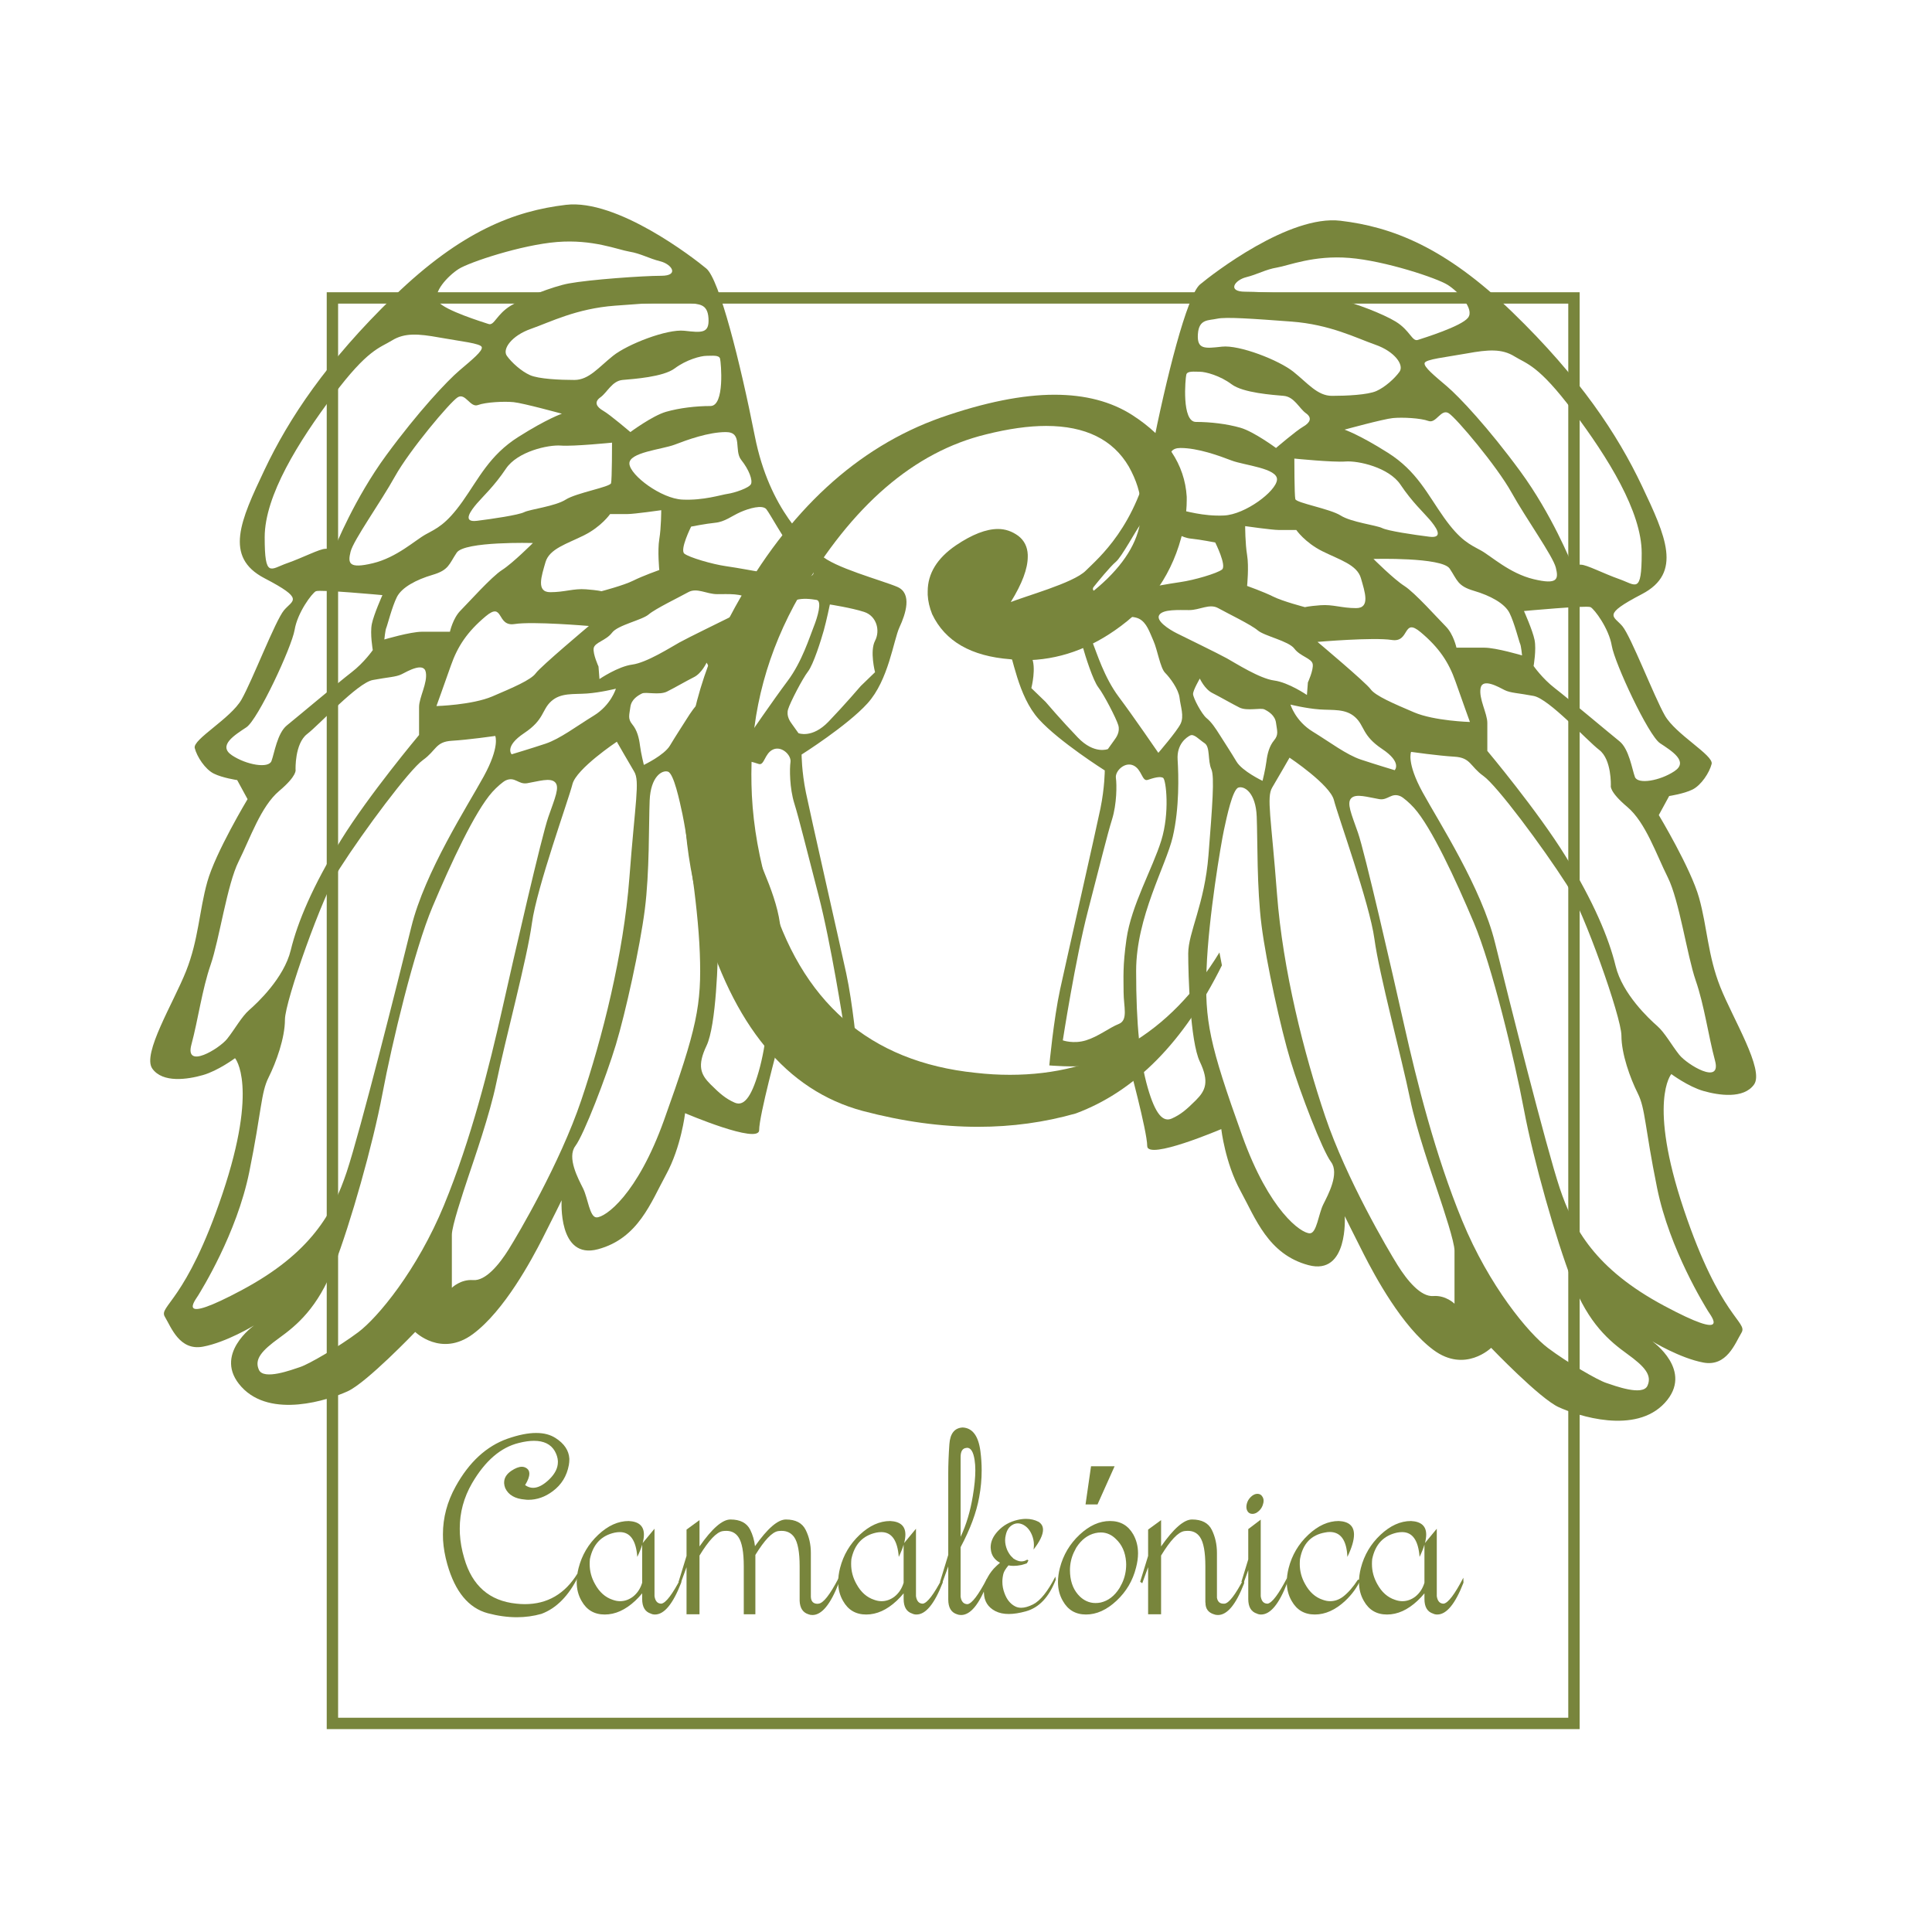
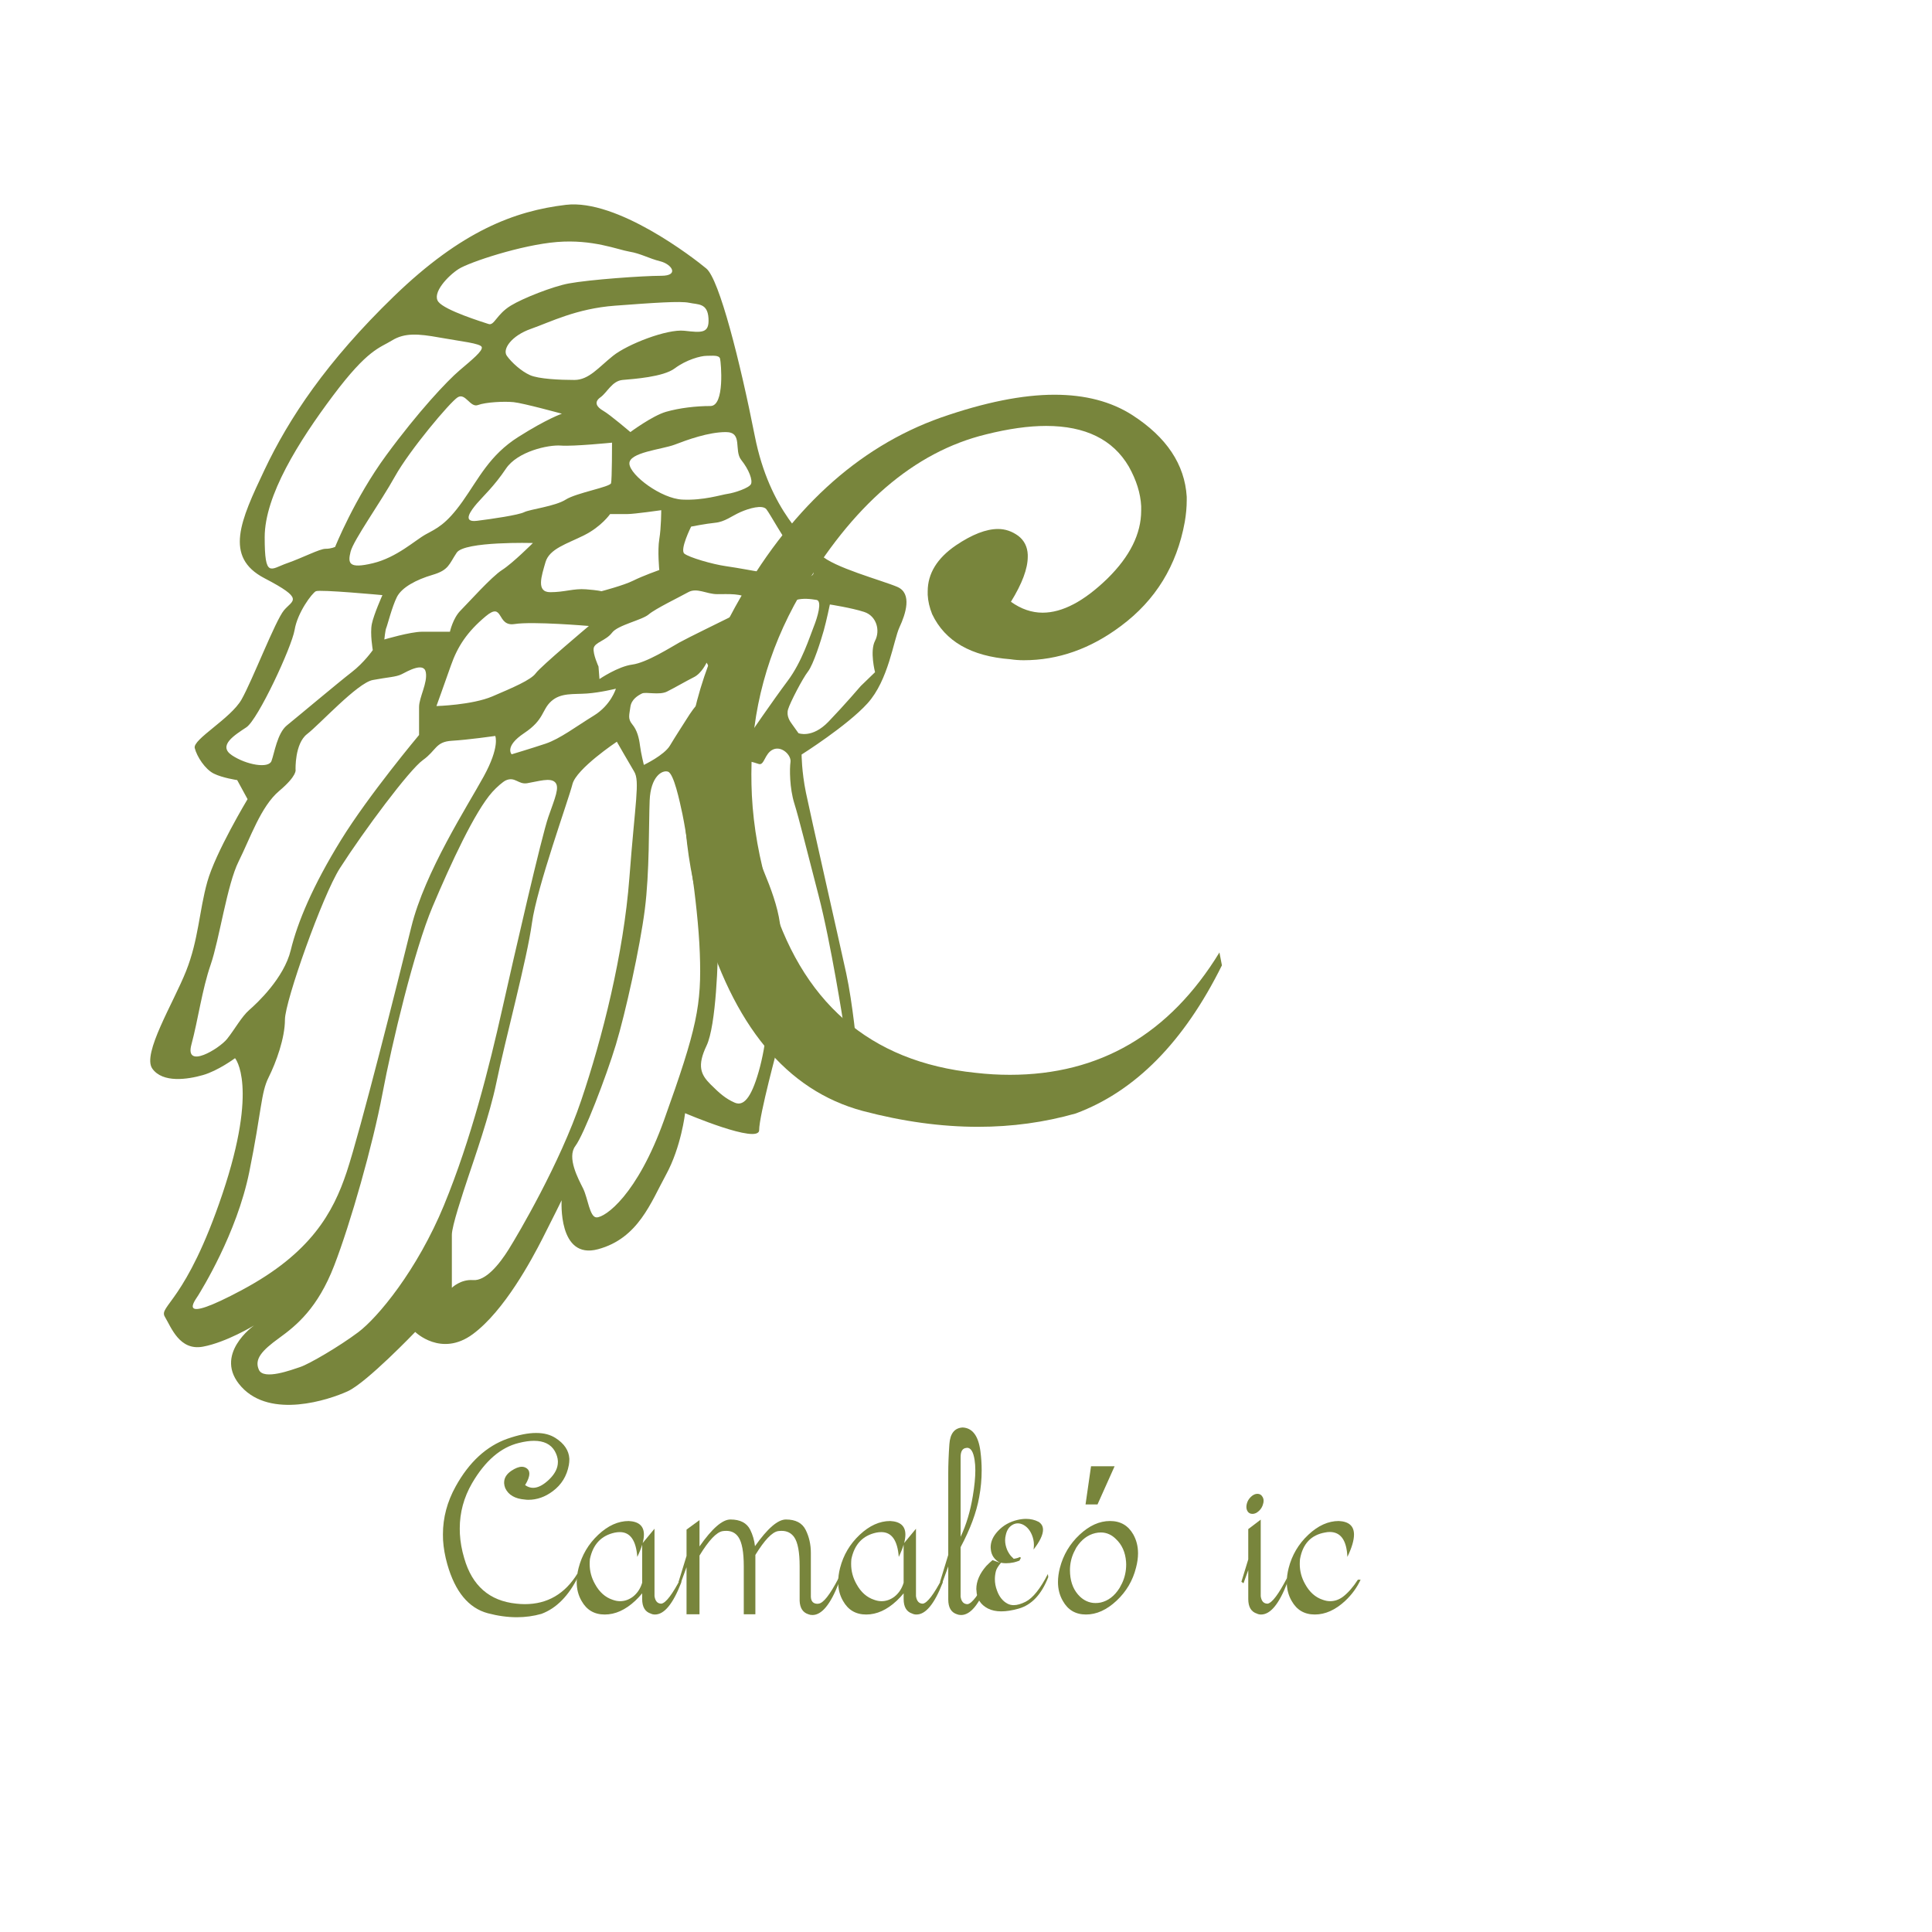
<svg xmlns="http://www.w3.org/2000/svg" viewBox="0 0 1700.79 1700.79" version="1.1" data-name="Capa 1" id="Capa_1">
  <defs>
    <style>
      .cls-1, .cls-2 {
        fill: #78853c;
        stroke-width: 0px;
      }

      .cls-2 {
        fill-rule: evenodd;
      }
    </style>
  </defs>
-   <path d="M1390.61,1522.18H287.63V257.27h1102.98v1264.91ZM297.64,1512.17h1082.95V267.28H297.64v1244.88Z" class="cls-1" />
  <g>
    <g>
      <path d="M789.96,516.66c-13.36-5.72-56.45-17.17-67.51-28.23-11.05-11.05-45-38.88-57.96-104.48-12.96-65.6-31.25-138.03-42.7-147.57-11.45-9.54-78.56-61.38-123.56-56.06-45,5.33-91.91,22.9-151.39,80.47-59.47,57.57-92.58,107.66-114.02,152.9-21.08,44.47-35.86,76.65,0,95.33,35.86,18.69,24.81,19.08,17.17,28.23-7.63,9.14-27.83,61.78-37.37,78.56-9.54,16.78-43.09,35.06-41.19,42.7,1.91,7.63,9.14,18.68,16.78,22.5,7.63,3.82,20.59,5.72,20.59,5.72l9.14,16.78s-28.23,46.91-35.46,72.83c-7.24,25.92-7.63,50.73-18.68,78.56-11.05,27.83-38.88,72.83-29.74,85.79,9.14,12.96,31.25,9.54,44.61,5.72,13.36-3.82,28.23-14.87,28.23-14.87,0,0,20.99,24.01-11.05,119.35-32.04,95.33-56.45,98.75-50.73,108.29,5.72,9.54,12.96,30.13,33.55,26.32,20.59-3.82,45-18.68,45-18.68,0,0-36.97,25.92-11.05,54.15,25.92,28.23,76.65,11.45,93.43,3.82,16.78-7.63,59.47-52.24,59.47-52.24,0,0,22.9,22.5,50.73,1.91,27.83-20.59,51.84-65.6,61.38-84.28,9.54-18.69,16.78-33.55,16.78-33.55,0,0-3.42,52.64,32.04,43.09,35.46-9.54,46.51-41.19,59.87-65.6,13.36-24.41,16.78-54.15,16.78-54.15,0,0,65.2,27.83,65.2,14.87s16.78-74.74,16.78-74.74c0,0,24.01,1.91,35.46,3.82,11.45,1.91,33.95,0,33.95,0,0,0-3.82-40.79-9.54-67.11-5.73-26.32-31.65-140.34-35.46-159.02-3.82-18.69-3.82-33.55-3.82-33.55,0,0,40.06-25.27,57.96-45,18.69-20.59,22.9-55.66,28.23-67.11,5.33-11.45,11.45-29.74-1.91-35.46ZM716.27,551.91c-3.42,8.48-10.18,30.59-22.93,47.57-12.75,16.99-34.83,49.24-34.83,49.24,0,0-16.14-18.69-19.53-25.47-3.39-6.78,0-15.29.85-22.93.85-7.63,8.51-17.84,12.75-22.08,4.24-4.24,6.78-20.41,10.2-28.04,3.42-7.63,5.94-16.14,12.72-19.53,6.78-3.39,19.53-.85,25.5-2.54,5.96-1.7,12.72-.85,17.84,0,5.12.85.85,15.29-2.57,23.77ZM598.23,565.51c-7.63,4.24-28.86,17.84-41.61,19.53-12.75,1.7-28.89,12.75-28.89,12.75l-.85-11.05s-5.09-11.05-4.24-16.14c.85-5.09,11.05-6.78,16.14-13.6,5.09-6.81,26.32-11.02,32.28-16.11,5.96-5.09,27.17-15.29,34.8-19.56,7.63-4.27,16.14,1.72,25.5,1.72s22.93-.85,26.32,4.24c3.39,5.09-8.48,12.72-15.29,16.14-6.81,3.42-36.52,17.84-44.15,22.08ZM627.97,596.91c0,3.39-7.66,17.84-11.9,21.26-4.24,3.42-7.63,8.48-11.9,15.26-4.27,6.78-9.33,14.45-14.42,22.95-5.09,8.51-22.95,16.99-22.95,16.99,0,0-2.54-10.2-3.39-16.99-.85-6.78-2.54-13.6-6.78-18.68-4.24-5.09-2.54-8.51-1.7-15.29.85-6.78,6.78-10.2,10.18-11.9,3.39-1.7,15.29,1.7,22.08-1.7,6.78-3.39,16.99-9.33,23.8-12.75,6.81-3.42,11.03-12.72,11.03-12.72,0,0,5.96,10.18,5.96,13.57ZM580.39,501.79s-14.44,5.12-22.93,9.36c-8.48,4.24-28.04,9.33-28.04,9.33,0,0-2.54-.85-13.57-1.7-11.02-.85-18.69,2.54-31.43,2.54s-7.63-14.42-4.24-26.32c3.39-11.9,18.69-16.14,33.98-23.77,15.29-7.63,22.93-18.69,22.93-18.69h15.29c5.96,0,29.71-3.39,29.71-3.39,0,0,0,15.26-1.7,25.47-1.7,10.2,0,27.17,0,27.17ZM537.93,425.36c-.85,3.39-30.59,8.51-39.91,14.45-9.33,5.94-31.43,8.51-36.52,11.05-5.09,2.54-28.04,5.94-41.64,7.63-13.6,1.7-5.09-9.33,0-15.29,5.09-5.96,15.29-15.29,25.5-30.56,10.2-15.26,37.37-21.23,48.39-20.38,11.02.85,45.03-2.57,45.03-2.57,0,0,0,32.28-.85,35.67ZM456.38,384.59c-25.5,16.14-34.8,36.52-49.24,56.9-14.44,20.38-22.93,23.77-32.28,28.89-9.36,5.12-25.47,20.38-46.7,25.47-21.23,5.09-22.08.03-19.53-10.18,2.54-10.2,26.32-43.33,39.07-66.26,12.75-22.93,48.4-65.38,55.21-69.65,6.81-4.27,11.02,9.36,17.84,6.81,6.81-2.54,22.9-3.39,31.41-2.54,8.51.85,42.49,10.18,42.49,10.18,0,0-12.75,4.24-38.25,20.38ZM340.03,552.76c.85-1.7,5.09-18.69,9.36-27.17,4.27-8.48,16.99-15.29,31.41-19.53,14.42-4.24,14.45-9.36,21.26-19.53,6.81-10.18,67.08-8.51,67.08-8.51,0,0-17.84,17.84-27.17,23.77-9.33,5.94-29.74,28.89-36.52,35.67-6.78,6.78-9.36,18.68-9.36,18.68h-24.62c-10.2,0-33.13,6.81-33.13,6.81,0,0,.85-8.51,1.7-10.2ZM396.93,585.89c5.94-16.99,14.44-29.74,30.59-43.31,16.14-13.57,9.33,9.33,25.47,6.78,16.14-2.54,65.41,1.7,65.41,1.7,0,0-42.46,35.67-46.73,41.61-4.27,5.94-20.38,12.75-38.22,20.38-17.84,7.63-49.24,8.51-49.24,8.51,0,0,6.78-18.69,12.72-35.67ZM461.5,645.34c17.84-11.9,15.29-20.35,23.77-28.01,8.48-7.66,19.56-5.96,31.43-6.81,11.87-.85,25.47-4.24,25.47-4.24,0,0-4.24,14.42-19.53,23.77-15.29,9.36-29.71,20.41-42.46,24.65-12.75,4.24-29.74,9.33-29.74,9.33,0,0-6.78-6.78,11.05-18.69ZM674.66,448.31c3.39,4.27,16.14,28.01,21.23,32.25,5.09,4.24,16.14,17.84,19.53,22.08,3.39,4.24-5.91,7.66-15.26,5.12-9.36-2.54-24.65-3.39-30.59-4.24-5.94-.85-18.68-3.42-30.59-5.12-11.9-1.7-32.25-7.63-36.52-11.02-4.27-3.39,5.96-23.8,5.96-23.8,0,0,12.72-2.54,21.23-3.39,8.51-.85,14.45-5.94,22.08-9.33,7.63-3.39,19.53-6.81,22.93-2.54ZM652.59,404.98c6.78,8.48,10.2,17.84,8.48,21.23-1.72,3.39-14.42,7.66-20.38,8.51-5.96.85-21.23,5.94-39.91,5.09-18.68-.85-45.85-21.23-46.7-31.43-.85-10.2,28.86-12.72,39.91-16.96,11.05-4.24,29.71-11.05,45-11.05s6.81,16.14,13.6,24.62ZM633.9,315.79c.85,3.42,4.27,41.64-8.48,41.64s-27.22,1.7-39.09,5.09c-11.87,3.39-31.41,17.84-31.41,17.84,0,0-17.87-15.29-23.8-18.69-5.94-3.39-8.51-7.66-2.54-11.9,5.96-4.24,10.18-14.44,19.53-15.29,9.36-.85,35.7-2.54,45.88-10.18,10.18-7.63,22.9-11.05,28.01-11.05s11.05-.88,11.9,2.54ZM606.74,266.55c7.63,1.7,16.11.03,16.96,13.6.85,13.57-5.94,12.72-21.23,11.02-15.29-1.7-50.09,11.87-62.84,22.08-12.75,10.2-21.23,21.23-33.98,21.23s-31.43-.85-39.07-4.24c-7.63-3.39-16.14-11.05-20.38-16.99-4.24-5.94,4.24-17.84,21.23-23.77,16.99-5.94,39.91-17.84,73.89-20.38,33.98-2.54,57.78-4.24,65.41-2.54ZM403.74,236.81c9.36-5.96,55.18-21.23,86.61-23.77,31.43-2.54,53.54,6.78,63.72,8.48,10.18,1.7,16.96,5.96,27.17,8.51,10.2,2.54,16.99,12.75.85,12.75s-63.22,3.36-81.52,6.78c-13.6,2.54-39.91,12.75-50.97,19.53-12.66,7.77-14.44,17.84-19.53,16.14-5.09-1.7-38.19-11.87-44.15-19.53-5.96-7.66,8.48-22.93,17.84-28.89ZM252.57,495.86c-14.42,5.09-19.56,13.6-19.56-22.93s29.74-84.1,60.32-124.86c30.59-40.76,40.76-41.61,51.79-48.39,11.02-6.78,22.95-5.96,41.64-2.57,18.69,3.39,36.52,5.12,37.37,8.51.85,3.39-8.51,11.02-19.53,20.38-11.02,9.36-36.52,36.52-64.56,74.74-28.04,38.22-45,80.68-45,80.68,0,0-3.39,1.7-8.51,1.7s-19.53,7.66-33.95,12.75ZM204.15,664.87c-12.75-8.51,2.54-17.84,12.75-24.62,10.21-6.78,39.91-70.5,42.46-85.79,2.54-15.29,15.29-32.25,18.69-33.98,3.39-1.72,58.6,3.42,58.6,3.42,0,0-7.63,16.99-9.33,25.47-1.7,8.48.85,22.93.85,22.93,0,0-7.66,11.05-18.69,19.53-11.02,8.48-48.42,39.91-56.9,46.73-8.48,6.81-11.05,24.62-13.6,31.41-2.54,6.78-22.08,3.42-34.83-5.09ZM199.91,914.59c-6.78,8.51-37.37,27.17-31.43,5.09,5.94-22.08,9.36-48.39,16.99-70.5,7.63-22.1,14.42-70.5,24.62-90.88,10.2-20.38,19.53-48.4,35.67-61.99,16.14-13.6,14.44-18.69,14.44-18.69,0,0-.88-22.95,10.18-31.43,11.05-8.48,44.21-44.97,57.78-47.55,13.57-2.57,20.38-2.57,25.47-5.12,5.09-2.54,19.53-11.05,21.23-1.7,1.7,9.36-5.94,22.11-5.94,30.59v24.62s-44.18,52.66-68.8,92.58c-24.62,39.91-38.19,72.17-44.15,96.82-5.96,24.65-29.71,46.73-36.52,52.66-6.81,5.94-12.75,16.99-19.53,25.5ZM213.47,1135.39c-60.3,32.28-41.64,9.38-39.07,5.12,2.57-4.27,34.01-54.39,45.03-108.72,11.02-54.33,10.2-69.68,16.99-83.25,6.78-13.57,14.42-34.8,14.42-50.94s33.16-109.57,48.42-133.37c21.23-33.1,61.14-86.64,73.04-95.12,11.9-8.48,11.02-16.14,25.47-16.99,14.45-.85,38.22-4.24,38.22-4.24,0,0,4.27,9.33-10.18,35.67-14.44,26.35-51.84,84.07-63.72,132.49-11.87,48.42-45.03,180.07-56.9,215.74-11.87,35.67-31.43,71.32-91.73,103.6ZM391,1060.65c-23.77,57.75-58.6,99.36-75.59,112.11-16.99,12.75-43.33,28.04-50.97,30.59-7.63,2.54-32.28,11.87-36.52,2.54-4.24-9.33,2.54-16.96,17.84-28.01,15.29-11.05,34-26.39,48.42-63.72,14.44-37.37,33.98-106.17,42.46-151.18,8.48-45,28.01-126.56,44.15-164.77,16.14-38.22,37.37-84.07,52.66-101.06,3.75-4.16,9.35-9.08,11.9-10.2,8.08-3.55,10.95,3.83,18.68,2.54,10.18-1.7,20.38-5.12,24.62-.85,4.24,4.27,0,13.6-5.94,30.59-5.94,16.99-29.71,120.59-40.76,169.86-11.05,49.27-27.19,113.81-50.97,171.56ZM447.9,1099.71c-8.48,13.57-20.38,28.04-31.43,27.19-11.05-.85-18.69,6.78-18.69,6.78v-46.7c0-7.63,9.36-35.67,14.45-50.97,5.09-15.29,19.01-55.02,24.62-82.37,7.66-37.37,27.19-109.59,31.43-141,4.23-31.3,32.28-108.72,35.67-122.32,3.39-13.6,39.07-37.37,39.07-37.37,0,0,10.2,17.84,15.29,26.35,5.09,8.51.85,26.32-4.24,93.43-5.09,67.11-23.8,140.97-42.49,196.18-18.69,55.21-55.21,117.23-63.69,130.8ZM584.63,985.91c-23.77,66.26-51.79,85.79-59.45,85.79-6.11,0-7.63-16.99-11.87-25.47-4.24-8.48-14.44-27.19-6.81-37.37,7.63-10.18,27.19-61.17,35.67-89.19,8.48-28.01,21.23-85.79,25.47-118.92,4.24-33.13,3.42-74.74,4.27-95.97.85-21.23,11.02-27.17,16.14-25.47,5.12,1.7,10.18,25.47,12.72,37.37,2.54,11.9,13.6,76.44,15.29,122.29,1.7,45.85-2.4,66.01-31.43,146.94ZM667.88,943.45c-6.81,23.77-13.57,30.61-21.23,27.19-7.66-3.42-12.72-7.63-21.23-16.14-8.51-8.51-11.93-16.14-3.42-33.98,8.51-17.84,10.2-76.44,10.2-95.12s-14.45-43.33-17.84-86.64c-3.39-43.31-5.46-69.01-2.54-75.59,3.39-7.66.85-19.53,5.94-22.93,5.09-3.39,9.36-8.54,12.75-6.81,3.39,1.72,11.87,7.69,11.03,21.26-.85,13.57-1.67,42.43,4.27,67.93,5.94,25.5,32.25,70.53,32.25,118.08s-3.36,78.98-10.18,102.75ZM720.54,788.03c11.05,42.49,22.08,113.81,22.08,113.81,0,0-9.36,3.39-20.38,0-11.02-3.39-20.38-11.05-28.89-14.44-8.51-3.39-4.24-15.29-4.24-28.01s.89-22.66-2.54-46.73c-4.24-29.74-22.93-62.02-30.59-86.64-7.66-24.62-4.24-53.48-1.7-55.21,2.54-1.72,8.51,0,13.6,1.72,5.09,1.72,5.09-9.36,12.72-12.75,7.63-3.39,16.14,5.09,15.29,11.03-.85,5.94-.85,22.95,3.39,36.52,4.24,13.57,10.2,38.22,21.26,80.7ZM770.32,564.12c-4.78,9.13,0,27.64,0,27.64l-12.54,12.12s-13.91,16.3-28.41,31.4c-14.51,15.1-26.45,10.15-26.45,10.15,0,0-3.76-5.37-5.55-7.76-1.79-2.39-5.37-7.34-3.58-13.31,1.79-5.97,12.71-27.04,17.49-33.19,4.78-6.14,11.52-27.64,13.91-36.18,2.39-8.53,5.37-22.86,5.37-22.86,0,0,19.28,2.99,30.2,6.57,10.92,3.58,14.33,16.3,9.55,25.43Z" class="cls-2" />
-       <path d="M1514.43,868.92c-11.05-27.83-11.45-52.64-18.69-78.56-7.24-25.92-35.46-72.83-35.46-72.83l9.14-16.78s12.96-1.91,20.59-5.73c7.63-3.82,14.87-14.87,16.78-22.5,1.91-7.63-31.65-25.92-41.19-42.7-9.54-16.78-29.74-69.41-37.37-78.56-7.63-9.14-18.69-9.54,17.17-28.23,35.86-18.69,21.08-50.86,0-95.33-21.44-45.24-54.54-95.33-114.02-152.9-59.47-57.57-106.39-75.14-151.39-80.47-45-5.33-112.11,46.51-123.56,56.06-11.45,9.54-29.74,81.98-42.7,147.57-12.96,65.6-46.91,93.43-57.96,104.48-11.05,11.05-54.15,22.5-67.5,28.23-13.36,5.72-7.24,24.01-1.91,35.46,5.33,11.45,9.54,46.51,28.23,67.11,17.9,19.73,57.96,45,57.96,45,0,0,0,14.87-3.82,33.55-3.82,18.69-29.74,132.7-35.46,159.02-5.72,26.32-9.54,67.11-9.54,67.11,0,0,22.5,1.91,33.95,0,11.45-1.91,35.46-3.82,35.46-3.82,0,0,16.78,61.78,16.78,74.74s65.2-14.87,65.2-14.87c0,0,3.42,29.74,16.78,54.15,13.36,24.41,24.41,56.06,59.87,65.6,35.46,9.54,32.04-43.1,32.04-43.1,0,0,7.24,14.87,16.78,33.55,9.54,18.69,33.55,63.69,61.38,84.28,27.83,20.59,50.73-1.91,50.73-1.91,0,0,42.7,44.61,59.47,52.24,16.78,7.63,67.5,24.41,93.43-3.82,25.92-28.23-11.05-54.15-11.05-54.15,0,0,24.41,14.87,45,18.69,20.59,3.82,27.83-16.78,33.55-26.32,5.73-9.54-18.68-12.96-50.73-108.29-32.04-95.33-11.05-119.35-11.05-119.35,0,0,14.87,11.05,28.23,14.87,13.36,3.82,35.46,7.24,44.61-5.72,9.14-12.96-18.68-57.96-29.74-85.79ZM1461.34,654.26c10.21,6.78,25.5,16.11,12.75,24.62-12.75,8.51-32.28,11.87-34.83,5.09-2.54-6.78-5.12-24.59-13.6-31.41-8.48-6.81-45.88-38.25-56.9-46.73-11.02-8.48-18.69-19.53-18.69-19.53,0,0,2.54-14.45.85-22.93-1.7-8.48-9.33-25.47-9.33-25.47,0,0,55.21-5.15,58.6-3.42,3.39,1.72,16.14,18.69,18.69,33.98,2.54,15.29,32.25,79.01,42.46,85.79ZM1121.62,599.06c-12.75-1.7-33.98-15.29-41.61-19.53-7.63-4.24-37.34-18.66-44.15-22.08-6.81-3.42-18.69-11.05-15.29-16.14,3.39-5.09,16.96-4.24,26.32-4.24s17.87-5.99,25.5-1.72c7.63,4.27,28.83,14.47,34.8,19.56,5.96,5.09,27.19,9.3,32.28,16.11,5.09,6.81,15.29,8.51,16.14,13.6.85,5.09-4.24,16.14-4.24,16.14l-.85,11.05s-16.14-11.05-28.89-12.75ZM1121.62,651.72c-4.24,5.09-5.94,11.9-6.78,18.69-.85,6.78-3.39,16.99-3.39,16.99,0,0-17.87-8.48-22.95-16.99-5.09-8.51-10.15-16.17-14.42-22.95-4.27-6.78-7.66-11.84-11.9-15.27-4.24-3.42-11.9-17.86-11.9-21.26s5.96-13.57,5.96-13.57c0,0,4.21,9.3,11.02,12.72,6.81,3.42,17.02,9.36,23.8,12.75,6.78,3.39,18.69,0,22.08,1.7,3.39,1.7,9.33,5.12,10.18,11.9.85,6.78,2.54,10.2-1.7,15.29ZM1141.15,466.56s7.63,11.05,22.93,18.69c15.29,7.63,30.59,11.87,33.98,23.77,3.39,11.9,8.51,26.32-4.24,26.32s-20.41-3.39-31.43-2.54c-11.02.85-13.57,1.7-13.57,1.7,0,0-19.56-5.09-28.04-9.33-8.48-4.24-22.93-9.36-22.93-9.36,0,0,1.7-16.96,0-27.17-1.7-10.2-1.7-25.47-1.7-25.47,0,0,23.74,3.39,29.71,3.39h15.29ZM1140.3,439.37c-.85-3.39-.85-35.67-.85-35.67,0,0,34.01,3.42,45.03,2.57,11.03-.85,38.19,5.12,48.4,20.38,10.2,15.26,20.41,24.59,25.5,30.56,5.09,5.96,13.6,16.99,0,15.29-13.6-1.7-36.55-5.09-41.64-7.63-5.09-2.54-27.19-5.12-36.52-11.05-9.33-5.94-39.07-11.05-39.91-14.44ZM1161.53,624.52c11.87.85,22.95-.85,31.43,6.81,8.48,7.66,5.94,16.11,23.77,28.01,17.84,11.9,11.05,18.68,11.05,18.68,0,0-16.99-5.09-29.74-9.33-12.75-4.24-27.17-15.29-42.46-24.65-15.29-9.36-19.53-23.77-19.53-23.77,0,0,13.6,3.39,25.47,4.24ZM1206.56,606.69c-4.27-5.94-46.73-41.61-46.73-41.61,0,0,49.27-4.24,65.41-1.7,16.14,2.54,9.33-20.35,25.47-6.78,16.14,13.57,24.65,26.32,30.59,43.31,5.94,16.99,12.72,35.67,12.72,35.67,0,0-31.41-.88-49.24-8.51-17.84-7.63-33.95-14.45-38.22-20.38ZM1282.15,570.17s-2.57-11.9-9.36-18.69c-6.78-6.78-27.19-29.74-36.52-35.67-9.33-5.94-27.17-23.77-27.17-23.77,0,0,60.27-1.67,67.08,8.51,6.81,10.18,6.84,15.29,21.26,19.53,14.42,4.24,27.14,11.05,31.41,19.53,4.27,8.48,8.51,25.47,9.36,27.17.85,1.7,1.7,10.2,1.7,10.2,0,0-22.93-6.81-33.13-6.81h-24.62ZM1303.38,484.4c-9.36-5.12-17.84-8.51-32.28-28.89-14.45-20.38-23.74-40.76-49.24-56.9-25.5-16.14-38.25-20.38-38.25-20.38,0,0,33.98-9.33,42.49-10.18,8.51-.85,24.59,0,31.41,2.54,6.81,2.54,11.03-11.08,17.84-6.81,6.81,4.27,42.46,46.73,55.21,69.65,12.75,22.93,36.52,56.06,39.07,66.26,2.54,10.2,1.7,15.26-19.53,10.18-21.23-5.09-37.34-20.35-46.7-25.47ZM1333.12,313.69c11.03,6.78,21.2,7.63,51.79,48.39,30.59,40.76,60.32,88.34,60.32,124.86s-5.14,28.01-19.56,22.93c-14.42-5.09-28.83-12.75-33.95-12.75s-8.51-1.7-8.51-1.7c0,0-16.96-42.46-45-80.68-28.04-38.22-53.54-65.38-64.56-74.74-11.02-9.36-20.38-16.99-19.53-20.38.85-3.39,18.69-5.12,37.37-8.51,18.69-3.39,30.61-4.21,41.64,2.57ZM1097,244.04c10.2-2.54,16.99-6.81,27.17-8.51,10.18-1.7,32.28-11.02,63.72-8.48,31.43,2.54,77.26,17.81,86.61,23.77,9.36,5.96,23.8,21.23,17.84,28.89-5.96,7.66-39.07,17.84-44.15,19.53-5.09,1.7-6.87-8.37-19.53-16.14-11.05-6.78-37.37-16.99-50.97-19.53-18.31-3.43-65.38-6.78-81.52-6.78s-9.36-10.2.85-12.75ZM1054.54,294.16c.85-13.57,9.33-11.9,16.96-13.6,7.63-1.7,31.43,0,65.41,2.54,33.98,2.54,56.9,14.44,73.89,20.38,16.99,5.94,25.47,17.84,21.23,23.77-4.24,5.94-12.75,13.6-20.38,16.99-7.63,3.39-26.32,4.24-39.07,4.24s-21.23-11.02-33.98-21.23c-12.75-10.2-47.55-23.77-62.84-22.08-15.29,1.7-22.08,2.54-21.23-11.02ZM1044.33,329.8c.85-3.42,6.78-2.54,11.9-2.54s17.84,3.42,28.01,11.05c10.18,7.63,36.52,9.33,45.88,10.18,9.36.85,13.57,11.05,19.53,15.29,5.96,4.24,3.39,8.51-2.54,11.9-5.94,3.39-23.8,18.69-23.8,18.69,0,0-19.53-14.44-31.41-17.84-11.87-3.39-26.35-5.09-39.09-5.09s-9.33-38.22-8.48-41.64ZM1025.65,418.99c6.78-8.48-1.7-24.62,13.6-24.62s33.95,6.81,45,11.05c11.05,4.24,40.76,6.76,39.92,16.96-.85,10.2-28.01,30.59-46.7,31.43-18.68.85-33.95-4.24-39.91-5.09-5.96-.85-18.66-5.12-20.38-8.51-1.72-3.39,1.7-12.75,8.48-21.23ZM962.81,516.65c3.39-4.24,14.44-17.84,19.53-22.08,5.09-4.24,17.84-27.99,21.23-32.25,3.39-4.27,15.29-.85,22.93,2.54,7.63,3.39,13.57,8.48,22.08,9.33,8.51.85,21.23,3.39,21.23,3.39,0,0,10.23,20.41,5.96,23.8-4.27,3.39-24.62,9.33-36.52,11.02-11.9,1.7-24.65,4.27-30.59,5.12-5.94.85-21.23,1.7-30.59,4.24-9.36,2.54-18.66-.88-15.26-5.12ZM959.39,542.15c5.12-.85,11.87-1.7,17.84,0,5.96,1.7,18.71-.85,25.5,2.54,6.78,3.39,9.3,11.9,12.72,19.53,3.42,7.63,5.96,23.8,10.2,28.04,4.24,4.24,11.9,14.45,12.75,22.08.85,7.63,4.24,16.14.85,22.93-3.39,6.78-19.53,25.47-19.53,25.47,0,0-22.08-32.25-34.83-49.24-12.75-16.99-19.51-39.09-22.93-47.57-3.42-8.48-7.69-22.93-2.57-23.77ZM948.87,649.29c-14.51-15.1-28.41-31.4-28.41-31.4l-12.54-12.12s4.78-18.51,0-27.64c-4.78-9.13-1.37-21.84,9.55-25.43,10.92-3.58,30.2-6.57,30.2-6.57,0,0,2.99,14.33,5.37,22.86,2.39,8.53,9.13,30.03,13.91,36.18,4.78,6.14,15.7,27.22,17.49,33.19,1.79,5.97-1.79,10.92-3.58,13.31-1.79,2.39-5.55,7.76-5.55,7.76,0,0-11.94,4.95-26.45-10.15ZM991.67,826.67c-3.43,24.07-2.54,34.01-2.54,46.73s4.27,24.62-4.24,28.01c-8.51,3.39-17.87,11.05-28.89,14.44-11.02,3.39-20.38,0-20.38,0,0,0,11.02-71.32,22.08-113.81,11.05-42.49,17.02-67.14,21.26-80.7,4.24-13.57,4.24-30.59,3.39-36.52-.85-5.94,7.66-14.42,15.29-11.02,7.63,3.39,7.63,14.47,12.72,12.75,5.09-1.72,11.05-3.45,13.6-1.72,2.54,1.72,5.96,30.59-1.7,55.21-7.66,24.62-26.35,56.9-30.59,86.64ZM1052.81,968.52c-8.51,8.51-13.57,12.72-21.23,16.14-7.66,3.42-14.42-3.42-21.23-27.19-6.81-23.77-10.18-55.21-10.18-102.75s26.32-92.58,32.25-118.07c5.94-25.5,5.12-54.36,4.27-67.93-.85-13.57,7.63-19.53,11.02-21.26,3.39-1.72,7.66,3.42,12.75,6.81,5.09,3.39,2.54,15.26,5.94,22.93,2.91,6.58.85,32.28-2.54,75.59-3.39,43.31-17.84,67.96-17.84,86.64s1.7,77.28,10.2,95.12c8.51,17.84,5.09,25.47-3.42,33.98ZM1164.92,1060.25c-4.24,8.48-5.76,25.47-11.87,25.47-7.66,0-35.67-19.53-59.45-85.79-29.04-80.93-33.13-101.09-31.43-146.94,1.7-45.85,12.75-110.39,15.29-122.29,2.54-11.9,7.6-35.67,12.72-37.37,5.12-1.7,15.29,4.24,16.14,25.47.85,21.23.03,62.84,4.27,95.97,4.24,33.13,16.99,90.91,25.47,118.92,8.48,28.01,28.04,79.01,35.67,89.19,7.63,10.18-2.57,28.89-6.81,37.37ZM1280.46,1147.71s-7.63-7.63-18.69-6.78c-11.05.85-22.95-13.62-31.43-27.19-8.48-13.57-45-75.59-63.69-130.8-18.69-55.21-37.4-129.07-42.49-196.18-5.09-67.11-9.33-84.92-4.24-93.43,5.09-8.51,15.29-26.35,15.29-26.35,0,0,35.67,23.77,39.07,37.37,3.39,13.6,31.45,91.01,35.67,122.31,4.24,31.41,23.77,103.63,31.43,141,5.61,27.35,19.53,67.08,24.62,82.37,5.09,15.29,14.44,43.33,14.44,50.97v46.7ZM1450.32,1219.9c-4.24,9.33-28.89,0-36.52-2.54-7.63-2.54-33.98-17.84-50.97-30.59-16.99-12.75-51.81-54.36-75.59-112.11-23.77-57.75-39.91-122.29-50.97-171.56-11.05-49.27-34.83-152.87-40.76-169.86-5.94-16.99-10.18-26.32-5.94-30.59,4.24-4.27,14.44-.85,24.62.85,7.73,1.29,10.6-6.09,18.69-2.54,2.55,1.12,8.15,6.04,11.9,10.2,15.29,16.99,36.52,62.84,52.66,101.06,16.14,38.22,35.67,119.77,44.15,164.77,8.48,45,28.01,113.81,42.46,151.18,14.43,37.33,33.13,52.66,48.42,63.72,15.29,11.05,22.08,18.69,17.84,28.01ZM1503.83,1154.52c2.57,4.27,21.23,27.17-39.07-5.12-60.3-32.28-79.86-67.93-91.73-103.6-11.87-35.67-45.03-167.32-56.9-215.74-11.87-48.42-49.27-106.15-63.72-132.49-14.44-26.35-10.18-35.67-10.18-35.67,0,0,23.77,3.39,38.22,4.24,14.44.85,13.57,8.51,25.47,16.99,11.9,8.48,51.81,62.02,73.04,95.12,15.26,23.79,48.42,117.23,48.42,133.37s7.63,37.37,14.42,50.94c6.78,13.57,5.96,28.92,16.99,83.25,11.02,54.33,42.46,104.45,45.03,108.72ZM1478.33,928.6c-6.78-8.51-12.72-19.56-19.53-25.5-6.81-5.94-30.56-28.01-36.52-52.66-5.96-24.65-19.53-56.9-44.15-96.82-24.62-39.91-68.8-92.58-68.8-92.58v-24.62c0-8.48-7.63-21.23-5.94-30.59,1.7-9.36,16.14-.85,21.23,1.7,5.09,2.54,11.9,2.54,25.47,5.12,13.57,2.57,46.73,39.07,57.78,47.55,11.05,8.48,10.18,31.43,10.18,31.43,0,0-1.7,5.09,14.45,18.69,16.14,13.6,25.47,41.61,35.67,61.99,10.2,20.38,16.99,68.78,24.62,90.88,7.63,22.1,11.05,48.42,16.99,70.5,5.94,22.08-24.65,3.42-31.43-5.09Z" class="cls-2" />
    </g>
    <path d="M828.43,367.55c38.37-13.37,71.65-20.05,99.85-20.06,27.04,0,49.85,5.97,68.46,17.88,30.23,19.48,46.21,43.47,47.97,71.95v3.05c0,6.11-.59,12.51-1.74,19.19-6.97,38.37-25.73,68.9-56.25,91.57-26.75,20.06-55.24,30.09-85.46,30.09-4.07,0-7.99-.29-11.77-.87-34.59-2.61-57.55-15.83-68.89-39.68-2.33-5.81-3.63-11.47-3.92-17v-3.05c0-15.7,8.28-29.22,24.86-40.55,14.24-9.59,26.58-14.39,37.06-14.39,6.39,0,12.34,2.04,17.88,6.1,5.24,4.07,7.98,9.59,8.28,16.57v1.74c0,10.47-4.95,23.7-14.82,39.68,9.01,6.41,18.29,9.59,27.9,9.59,17.44,0,36.47-10.03,57.12-30.09,19.76-19.47,29.64-39.38,29.65-59.74v-3.93c-.58-11.34-4.22-22.96-10.9-34.88-13.95-23.83-38.24-35.74-72.82-35.76-15.41,0-32.99,2.48-52.76,7.41-63.37,15.41-118.02,62.51-163.95,141.29-28.49,49.42-42.73,102.04-42.73,157.85,0,6.11.13,12.36.44,18.75,1.44,27.91,6.52,56.4,15.25,85.46,27.61,96.23,88.22,149.14,181.83,158.73,10.16,1.17,20.19,1.74,30.08,1.74,79.06,0,140.54-35.89,184.45-107.71l2.18,11.34c-33.44,67.45-76.31,110.91-128.63,130.38-27.62,7.85-56.25,11.77-85.9,11.77-32.57,0-66.43-4.66-101.6-13.95-67.15-18.01-114.4-75.14-141.72-171.37-8.15-28.78-13.08-56.82-14.83-84.16-.3-6.98-.43-13.8-.43-20.49,0-58.13,14.83-113.95,44.48-167.45,47.09-85.16,107.55-140.83,181.39-167.01Z" class="cls-2" />
  </g>
  <g>
    <path d="M446.77,1266.53c9.66-3.37,18.04-5.05,25.14-5.05s12.55,1.5,17.23,4.5c7.61,4.9,11.63,10.94,12.07,18.11v.77c0,1.54-.15,3.15-.44,4.83-1.76,9.66-6.48,17.34-14.16,23.05-6.73,5.05-13.9,7.57-21.51,7.57-1.02,0-2.01-.07-2.96-.22-8.71-.66-14.49-3.99-17.34-9.99-.59-1.46-.91-2.89-.99-4.28v-.77c0-3.95,2.09-7.35,6.26-10.21,3.59-2.41,6.7-3.62,9.33-3.62,1.61,0,3.11.51,4.5,1.54,1.32,1.02,2.01,2.41,2.09,4.17v.44c0,2.63-1.24,5.96-3.73,9.99,2.27,1.61,4.61,2.41,7.02,2.41,4.39,0,9.18-2.52,14.38-7.57,4.98-4.9,7.46-9.92,7.46-15.04v-.99c-.15-2.85-1.06-5.78-2.74-8.78-3.51-6-9.62-9-18.33-9-3.88,0-8.31.62-13.28,1.87-15.95,3.88-29.71,15.73-41.27,35.56-7.17,12.44-10.76,25.68-10.76,39.73,0,1.54.04,3.11.11,4.72.37,7.02,1.65,14.2,3.84,21.51,6.95,24.22,22.21,37.54,45.77,39.95,2.56.29,5.09.44,7.57.44,19.9,0,35.38-9.04,46.43-27.11l.55,2.85c-8.42,16.98-19.21,27.92-32.38,32.82-6.95,1.98-14.16,2.96-21.62,2.96-8.2,0-16.72-1.17-25.57-3.51-16.9-4.54-28.79-18.92-35.67-43.14-2.05-7.24-3.29-14.31-3.73-21.18-.07-1.76-.11-3.48-.11-5.16,0-14.64,3.73-28.68,11.2-42.15,11.85-21.44,27.08-35.45,45.66-42.04Z" class="cls-1" />
    <path d="M565.75,1358.4l10.43-12.62v59.38c.66,4.39,2.67,6.59,6.04,6.59,3.95-.59,9.73-8.2,17.34-22.83l.11,4.39c-7.24,18.66-14.93,27.99-23.05,27.99-1.39,0-2.6-.26-3.62-.77-5.12-1.61-7.68-5.89-7.68-12.84v-5.05c-1.83,2.27-3.88,4.46-6.15,6.59-8.63,8.05-17.56,12.07-26.78,12.07s-15.95-3.99-20.42-11.96c-2.85-4.9-4.28-10.43-4.28-16.57,0-3.95.55-8.09,1.65-12.4,2.93-11.42,8.69-21.17,17.29-29.25,8.6-8.09,17.54-12.13,26.84-12.13,8.93.44,13.39,4.43,13.39,11.96,0,2.2-.37,4.68-1.1,7.46ZM565.31,1393.31v-33.48c-.95,3.22-2.38,6.81-4.28,10.76-1.1-14.56-6.22-21.84-15.37-21.84-1.39,0-2.85.15-4.39.44-11.93,2.56-19.25,10.32-21.95,23.27-.15,1.46-.22,2.93-.22,4.39,0,6.22,1.57,12.11,4.72,17.67,3.88,7.1,9.07,11.71,15.59,13.83,2.2.8,4.35,1.21,6.48,1.21,4.02,0,7.79-1.32,11.31-3.95,3.88-3.07,6.59-7.17,8.12-12.29Z" class="cls-1" />
    <path d="M604.39,1379.58l-5.16,14.16-1.87-1.21,7.02-22.83v-23.16l11.42-8.34v23.16c11.05-15.81,20.12-23.71,27.22-23.71,8.63,0,14.45,3.04,17.45,9.11,2.2,4.46,3.59,9.26,4.17,14.38,11.05-15.66,20.12-23.49,27.22-23.49,8.56,0,14.36,3.06,17.4,9.17,3.04,6.11,4.56,12.86,4.56,20.25v38.75c.22,4.02,2.2,6.04,5.93,6.04.22,0,.48-.04.77-.11,4.17-.29,10.06-7.76,17.67-22.39l.11,4.5c-7.24,18.59-14.93,27.88-23.05,27.88-1.39,0-2.6-.22-3.62-.66-4.83-1.54-7.39-5.45-7.68-11.74v-30.51c0-12.51-1.61-21.07-4.83-25.68-2.63-3.66-6.29-5.49-10.98-5.49-.95,0-2.01.07-3.18.22-5.27.88-11.93,7.87-19.98,20.96v52.25h-10.21v-42.26c0-12.51-1.57-21.07-4.72-25.68-2.49-3.66-6.04-5.49-10.65-5.49-1.02,0-2.09.07-3.18.22-5.42.88-12.22,8.05-20.42,21.51v51.7h-11.42v-41.49Z" class="cls-1" />
    <path d="M795.93,1358.4l10.43-12.62v59.38c.66,4.39,2.67,6.59,6.04,6.59,3.95-.59,9.73-8.2,17.34-22.83l.11,4.39c-7.24,18.66-14.93,27.99-23.05,27.99-1.39,0-2.6-.26-3.62-.77-5.12-1.61-7.68-5.89-7.68-12.84v-5.05c-1.83,2.27-3.88,4.46-6.15,6.59-8.63,8.05-17.56,12.07-26.78,12.07s-15.95-3.99-20.42-11.96c-2.85-4.9-4.28-10.43-4.28-16.57,0-3.95.55-8.09,1.65-12.4,2.93-11.42,8.69-21.17,17.29-29.25,8.6-8.09,17.54-12.13,26.84-12.13,8.93.44,13.39,4.43,13.39,11.96,0,2.2-.37,4.68-1.1,7.46ZM795.49,1393.31v-33.48c-.95,3.22-2.38,6.81-4.28,10.76-1.1-14.56-6.22-21.84-15.37-21.84-1.39,0-2.85.15-4.39.44-11.93,2.56-19.25,10.32-21.95,23.27-.15,1.46-.22,2.93-.22,4.39,0,6.22,1.57,12.11,4.72,17.67,3.88,7.1,9.07,11.71,15.59,13.83,2.2.8,4.35,1.21,6.48,1.21,4.02,0,7.79-1.32,11.31-3.95,3.88-3.07,6.59-7.17,8.12-12.29Z" class="cls-1" />
    <path d="M834.78,1378.93l-5.38,14.82-1.87-1.21,7.24-23.71v-71.79c0-7.68.33-16.25.99-25.68.66-9.44,4.57-14.34,11.74-14.71,8.63.44,13.83,7.43,15.59,20.96.73,5.56,1.1,11.16,1.1,16.79,0,7.9-.73,15.77-2.2,23.6-2.41,13.46-7.87,28.14-16.35,44.02v43.58c.66,4.39,2.71,6.59,6.15,6.59,3.88-.59,9.62-8.2,17.23-22.83l.11,4.5c-7.17,18.59-14.85,27.88-23.05,27.88-1.39,0-2.6-.22-3.62-.66-5.12-1.61-7.68-5.93-7.68-12.95v-29.2ZM850.7,1274.65c-3.37.29-5.05,2.96-5.05,8.01v70.25c4.98-10.54,8.56-22.54,10.76-36,1.46-8.71,2.2-16.21,2.2-22.5,0-3.44-.22-6.51-.66-9.22-1.1-7.1-3.29-10.65-6.59-10.65-.22,0-.44.04-.66.11Z" class="cls-1" />
-     <path d="M880.33,1375.74c-4.98-2.71-7.68-6.73-8.12-12.07-.07-.51-.11-1.02-.11-1.54,0-4.98,2.12-9.73,6.37-14.27,4.61-4.98,10.43-8.27,17.45-9.88,2.56-.59,5.01-.88,7.35-.88,4.02,0,7.72.88,11.09,2.63,2.56,1.68,3.84,3.99,3.84,6.92,0,4.46-2.78,10.28-8.34,17.45.22-1.39.33-2.78.33-4.17,0-2.93-.59-5.82-1.76-8.67-1.76-4.24-4.32-7.24-7.68-9-1.61-.8-3.18-1.21-4.72-1.21-1.68,0-3.26.44-4.72,1.32-3.07,1.76-5.05,4.79-5.93,9.11-.37,1.46-.55,2.93-.55,4.39,0,2.78.59,5.6,1.76,8.45.95,2.12,2.05,3.91,3.29,5.38l2.63,2.63.11-.11c.51.44,1.06.77,1.65.99,1.68.88,3.33,1.32,4.94,1.32s3.18-.44,4.72-1.32c.07-.07.18-.15.33-.22.44.22.8.44,1.1.66l-1.32,2.52c-1.54.59-3.15,1.1-4.83,1.54-2.49.51-4.79.77-6.92.77-1.61,0-3.11-.15-4.5-.44-2.56,3.07-4.06,5.56-4.5,7.46-.59,2.34-.88,4.68-.88,7.02,0,3.37.62,6.7,1.87,9.99,1.98,5.49,5.05,9.33,9.22,11.53,1.61.88,3.44,1.32,5.49,1.32,3,0,6.48-.99,10.43-2.96,6.44-3.29,12.99-11.45,19.65-24.48l.33,2.74c-5.93,15.29-14.64,24.55-26.12,27.77-5.71,1.61-10.79,2.41-15.26,2.41s-8.45-.84-11.74-2.52c-6.51-3.37-9.88-8.71-10.1-16.03-.07-.29-.11-.62-.11-.99,0-6.88,2.89-13.65,8.67-20.31,1.83-1.9,3.7-3.66,5.6-5.27Z" class="cls-1" />
+     <path d="M880.33,1375.74c-4.98-2.71-7.68-6.73-8.12-12.07-.07-.51-.11-1.02-.11-1.54,0-4.98,2.12-9.73,6.37-14.27,4.61-4.98,10.43-8.27,17.45-9.88,2.56-.59,5.01-.88,7.35-.88,4.02,0,7.72.88,11.09,2.63,2.56,1.68,3.84,3.99,3.84,6.92,0,4.46-2.78,10.28-8.34,17.45.22-1.39.33-2.78.33-4.17,0-2.93-.59-5.82-1.76-8.67-1.76-4.24-4.32-7.24-7.68-9-1.61-.8-3.18-1.21-4.72-1.21-1.68,0-3.26.44-4.72,1.32-3.07,1.76-5.05,4.79-5.93,9.11-.37,1.46-.55,2.93-.55,4.39,0,2.78.59,5.6,1.76,8.45.95,2.12,2.05,3.91,3.29,5.38l2.63,2.63.11-.11s3.18-.44,4.72-1.32c.07-.07.18-.15.33-.22.44.22.8.44,1.1.66l-1.32,2.52c-1.54.59-3.15,1.1-4.83,1.54-2.49.51-4.79.77-6.92.77-1.61,0-3.11-.15-4.5-.44-2.56,3.07-4.06,5.56-4.5,7.46-.59,2.34-.88,4.68-.88,7.02,0,3.37.62,6.7,1.87,9.99,1.98,5.49,5.05,9.33,9.22,11.53,1.61.88,3.44,1.32,5.49,1.32,3,0,6.48-.99,10.43-2.96,6.44-3.29,12.99-11.45,19.65-24.48l.33,2.74c-5.93,15.29-14.64,24.55-26.12,27.77-5.71,1.61-10.79,2.41-15.26,2.41s-8.45-.84-11.74-2.52c-6.51-3.37-9.88-8.71-10.1-16.03-.07-.29-.11-.62-.11-.99,0-6.88,2.89-13.65,8.67-20.31,1.83-1.9,3.7-3.66,5.6-5.27Z" class="cls-1" />
    <path d="M997.67,1350.83c2.78,4.98,4.17,10.5,4.17,16.57,0,3.95-.59,8.16-1.76,12.62-2.85,11.42-8.6,21.15-17.23,29.2-8.63,8.05-17.56,12.07-26.78,12.07s-15.95-3.99-20.42-11.96c-2.85-4.9-4.28-10.43-4.28-16.57,0-3.95.55-8.09,1.65-12.4,2.93-11.42,8.69-21.17,17.29-29.25,8.6-8.09,17.54-12.13,26.84-12.13s15.99,3.95,20.53,11.85ZM982.41,1354.89c-1.83-1.83-3.77-3.22-5.82-4.17-2.34-1.1-4.83-1.65-7.46-1.65-1.61,0-3.22.18-4.83.55-6.73,1.54-12.33,5.78-16.79,12.73-.73,1.32-1.43,2.67-2.09,4.06-2.34,4.98-3.51,10.28-3.51,15.92,0,1.02.04,2.05.11,3.07.59,8.42,3.48,15.11,8.67,20.09,1.76,1.68,3.66,3,5.71,3.95,2.49,1.17,5.16,1.76,8.01,1.76,1.46,0,2.96-.15,4.5-.44,6.73-1.54,12.29-5.82,16.68-12.84.73-1.32,1.46-2.71,2.2-4.17,2.41-5.12,3.62-10.65,3.62-16.57,0-.8-.04-1.61-.11-2.41-.66-8.34-3.62-14.96-8.89-19.87ZM981.21,1290.79l-15.04,33.59h-10.54l4.83-33.59h20.75Z" class="cls-1" />
-     <path d="M1010.73,1379.58l-5.16,14.16-1.87-1.21,7.02-22.83v-23.16l11.42-8.34v23.16c11.05-15.81,20.12-23.71,27.22-23.71,8.63,0,14.45,3.06,17.45,9.17,3,6.11,4.5,12.86,4.5,20.25v39.41c.59,3.51,2.49,5.27,5.71,5.27h.88c3.88-.29,9.62-7.76,17.23-22.39l.11,4.5c-7.17,18.59-14.85,27.88-23.05,27.88-1.39,0-2.6-.22-3.62-.66-4.9-1.54-7.35-4.87-7.35-9.99v-.33h-.11v-31.94c0-12.51-1.57-21.07-4.72-25.68-2.49-3.66-6.04-5.49-10.65-5.49-1.02,0-2.09.07-3.18.22-5.42.88-12.22,8.05-20.42,21.51v51.7h-11.42v-41.49Z" class="cls-1" />
    <path d="M1098.87,1382.22l-4.17,11.53-1.87-1.21,6.04-19.76v-26.67l10.98-8.34v67.39c.59,4.39,2.6,6.59,6.04,6.59,3.88-.59,9.62-8.2,17.23-22.83l.11,4.39c-7.17,18.66-14.85,27.99-23.05,27.99-1.39,0-2.6-.26-3.62-.77-5.12-1.61-7.68-5.89-7.68-12.84v-25.47ZM1111.39,1317.68c.66,1.02.99,2.2.99,3.51,0,.88-.15,1.79-.44,2.74-.59,2.41-1.81,4.48-3.68,6.2-1.87,1.72-3.75,2.58-5.65,2.58-2.05,0-3.55-.84-4.5-2.52-.59-1.1-.88-2.31-.88-3.62,0-.8.11-1.68.33-2.63.59-2.41,1.81-4.5,3.68-6.26,1.87-1.76,3.75-2.63,5.65-2.63,2.05,0,3.55.88,4.5,2.63Z" class="cls-1" />
    <path d="M1195.36,1390.67h2.41c-3.22,6.95-7.72,13.14-13.5,18.55-8.63,8.05-17.56,12.07-26.78,12.07s-15.95-3.99-20.42-11.96c-2.85-4.9-4.28-10.43-4.28-16.57,0-3.95.55-8.09,1.65-12.4,2.93-11.42,8.69-21.17,17.29-29.25,8.6-8.09,17.54-12.13,26.84-12.13,8.93.44,13.39,4.43,13.39,11.96,0,5.05-1.94,11.6-5.82,19.65-.66-14.64-5.85-21.95-15.59-21.95-1.24,0-2.56.15-3.95.44-12.37,2.12-19.76,9.92-22.17,23.38-.15,1.46-.22,2.93-.22,4.39,0,6.22,1.57,12.11,4.72,17.67,3.88,7.1,9.07,11.71,15.59,13.83,2.2.8,4.35,1.21,6.48,1.21,4.02,0,7.79-1.32,11.31-3.95,4.54-3.51,8.89-8.49,13.06-14.93Z" class="cls-1" />
-     <path d="M1254.41,1358.4l10.43-12.62v59.38c.66,4.39,2.67,6.59,6.04,6.59,3.95-.59,9.73-8.2,17.34-22.83l.11,4.39c-7.24,18.66-14.93,27.99-23.05,27.99-1.39,0-2.6-.26-3.62-.77-5.12-1.61-7.68-5.89-7.68-12.84v-5.05c-1.83,2.27-3.88,4.46-6.15,6.59-8.63,8.05-17.56,12.07-26.78,12.07s-15.95-3.99-20.42-11.96c-2.85-4.9-4.28-10.43-4.28-16.57,0-3.95.55-8.09,1.65-12.4,2.93-11.42,8.69-21.17,17.29-29.25,8.6-8.09,17.54-12.13,26.84-12.13,8.93.44,13.39,4.43,13.39,11.96,0,2.2-.37,4.68-1.1,7.46ZM1253.97,1393.31v-33.48c-.95,3.22-2.38,6.81-4.28,10.76-1.1-14.56-6.22-21.84-15.37-21.84-1.39,0-2.85.15-4.39.44-11.93,2.56-19.25,10.32-21.95,23.27-.15,1.46-.22,2.93-.22,4.39,0,6.22,1.57,12.11,4.72,17.67,3.88,7.1,9.07,11.71,15.59,13.83,2.2.8,4.35,1.21,6.48,1.21,4.02,0,7.79-1.32,11.31-3.95,3.88-3.07,6.59-7.17,8.12-12.29Z" class="cls-1" />
  </g>
</svg>